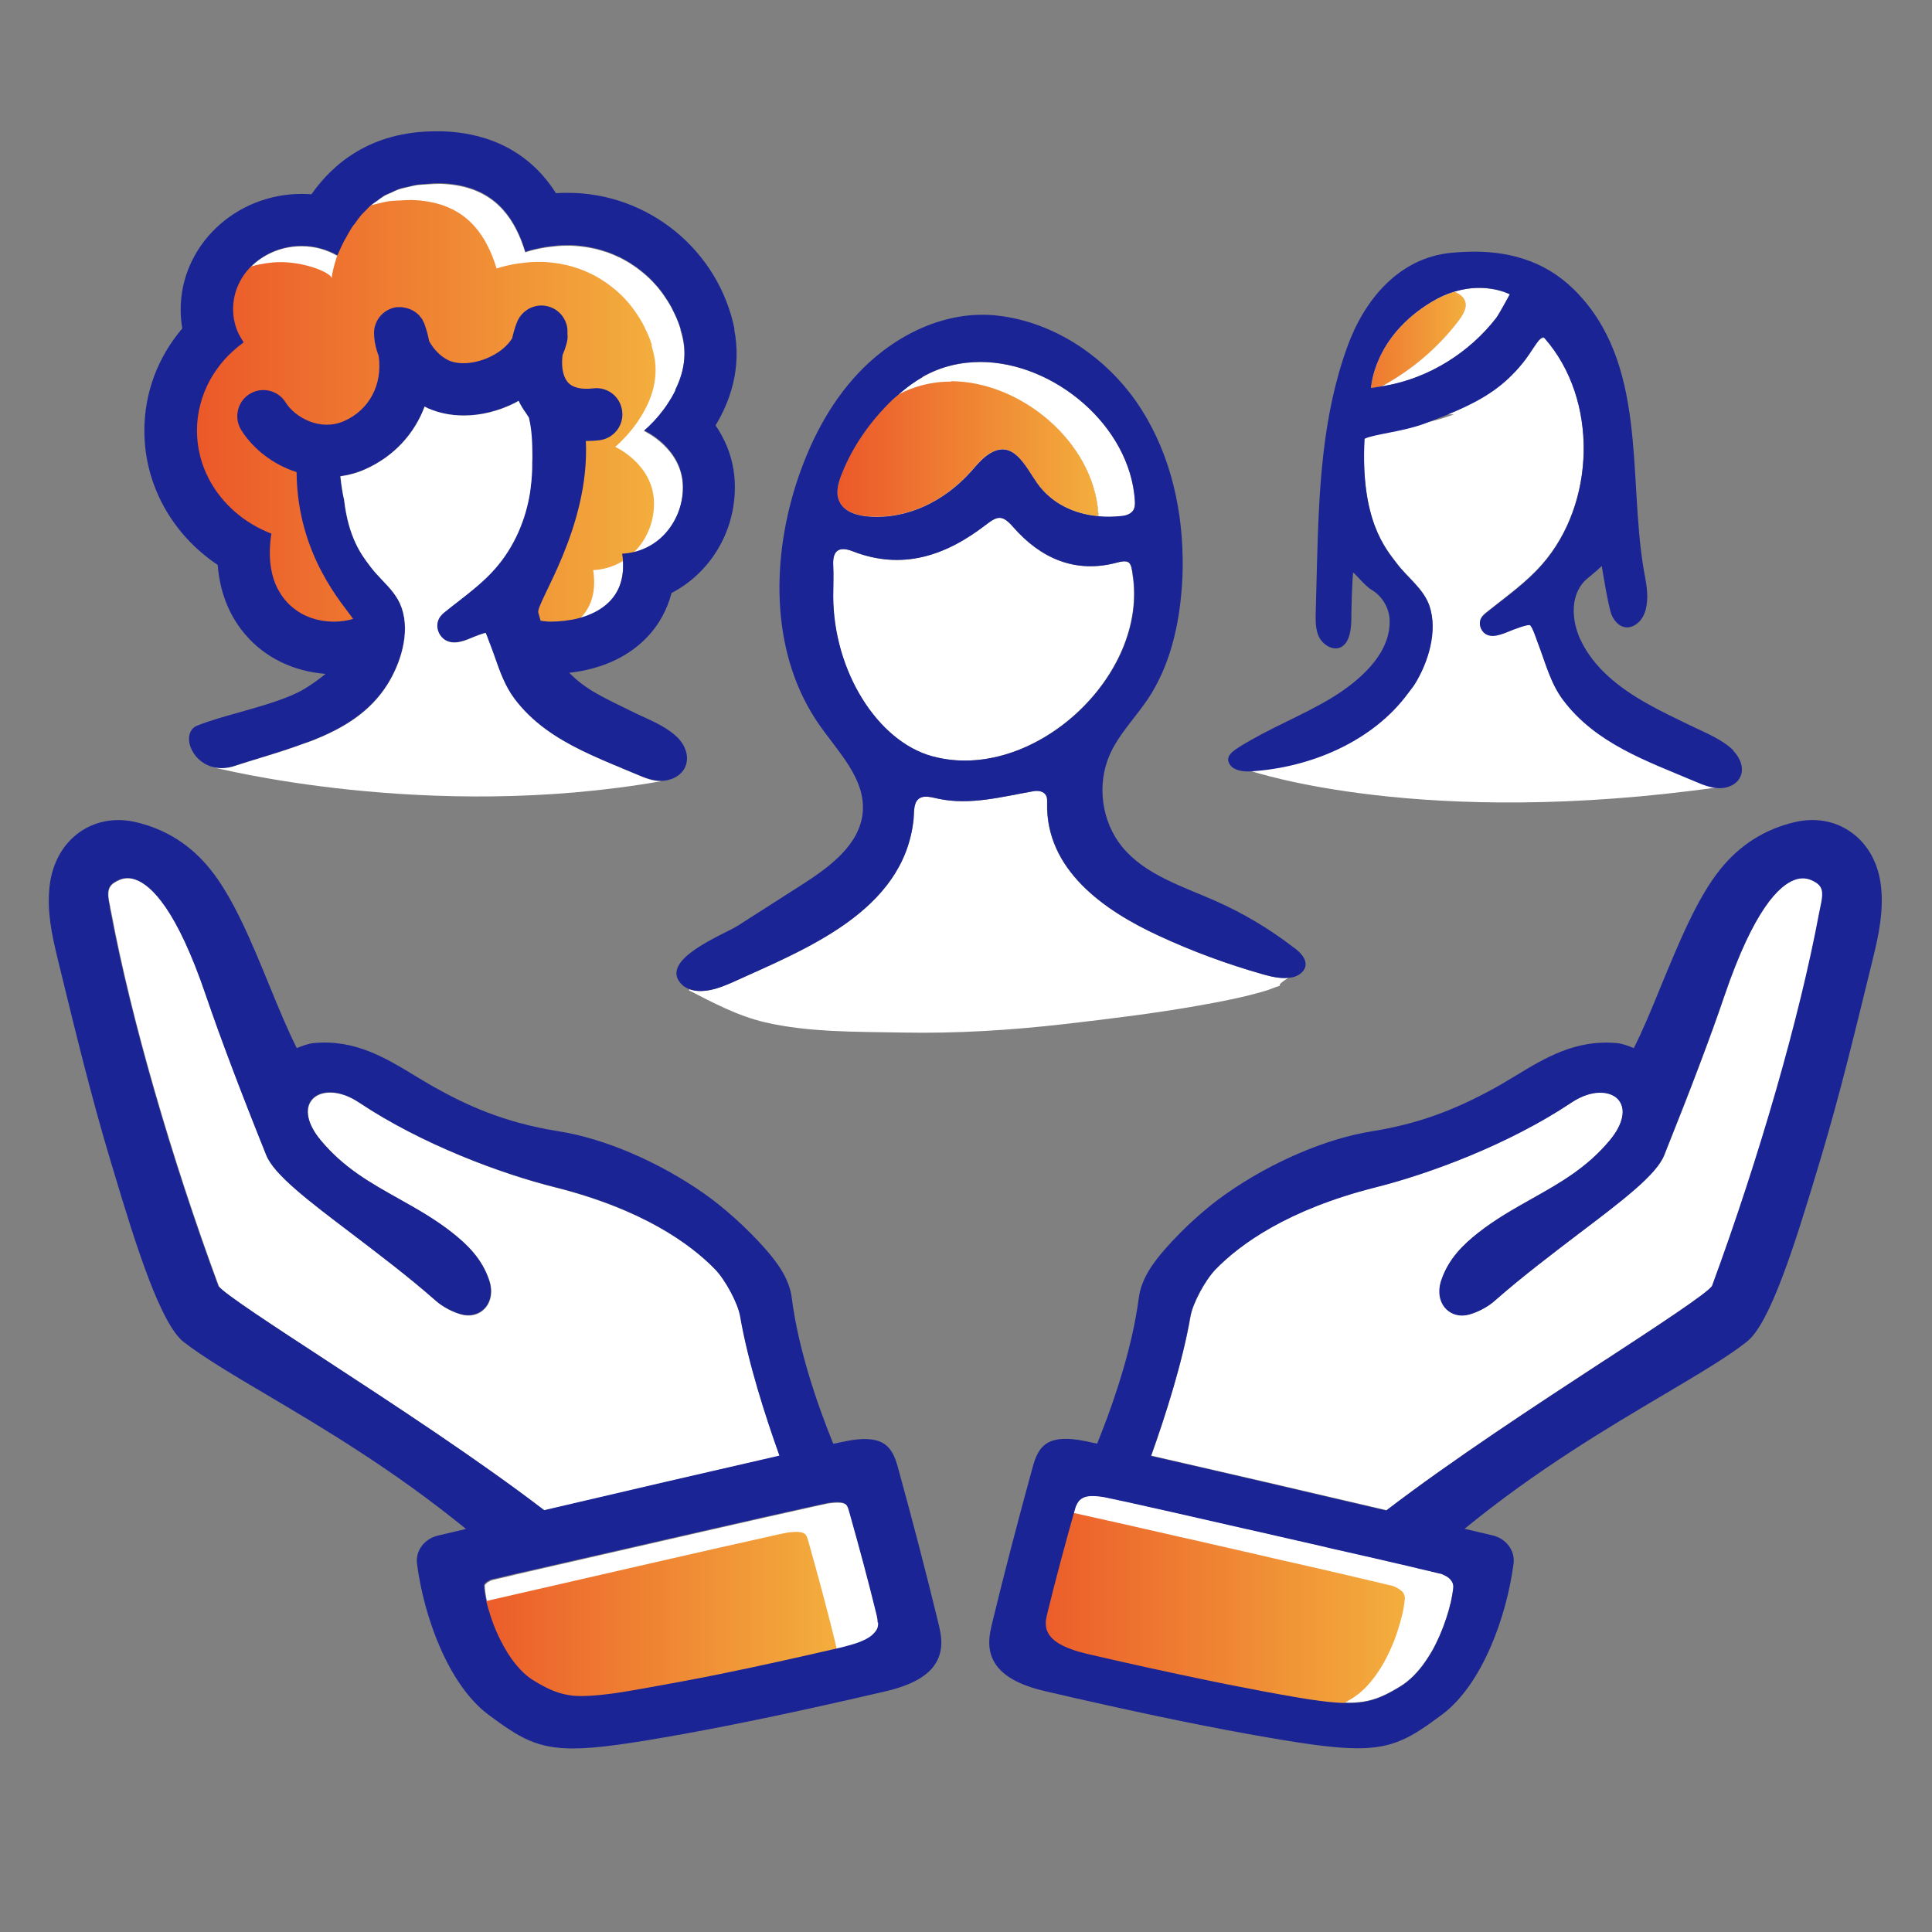
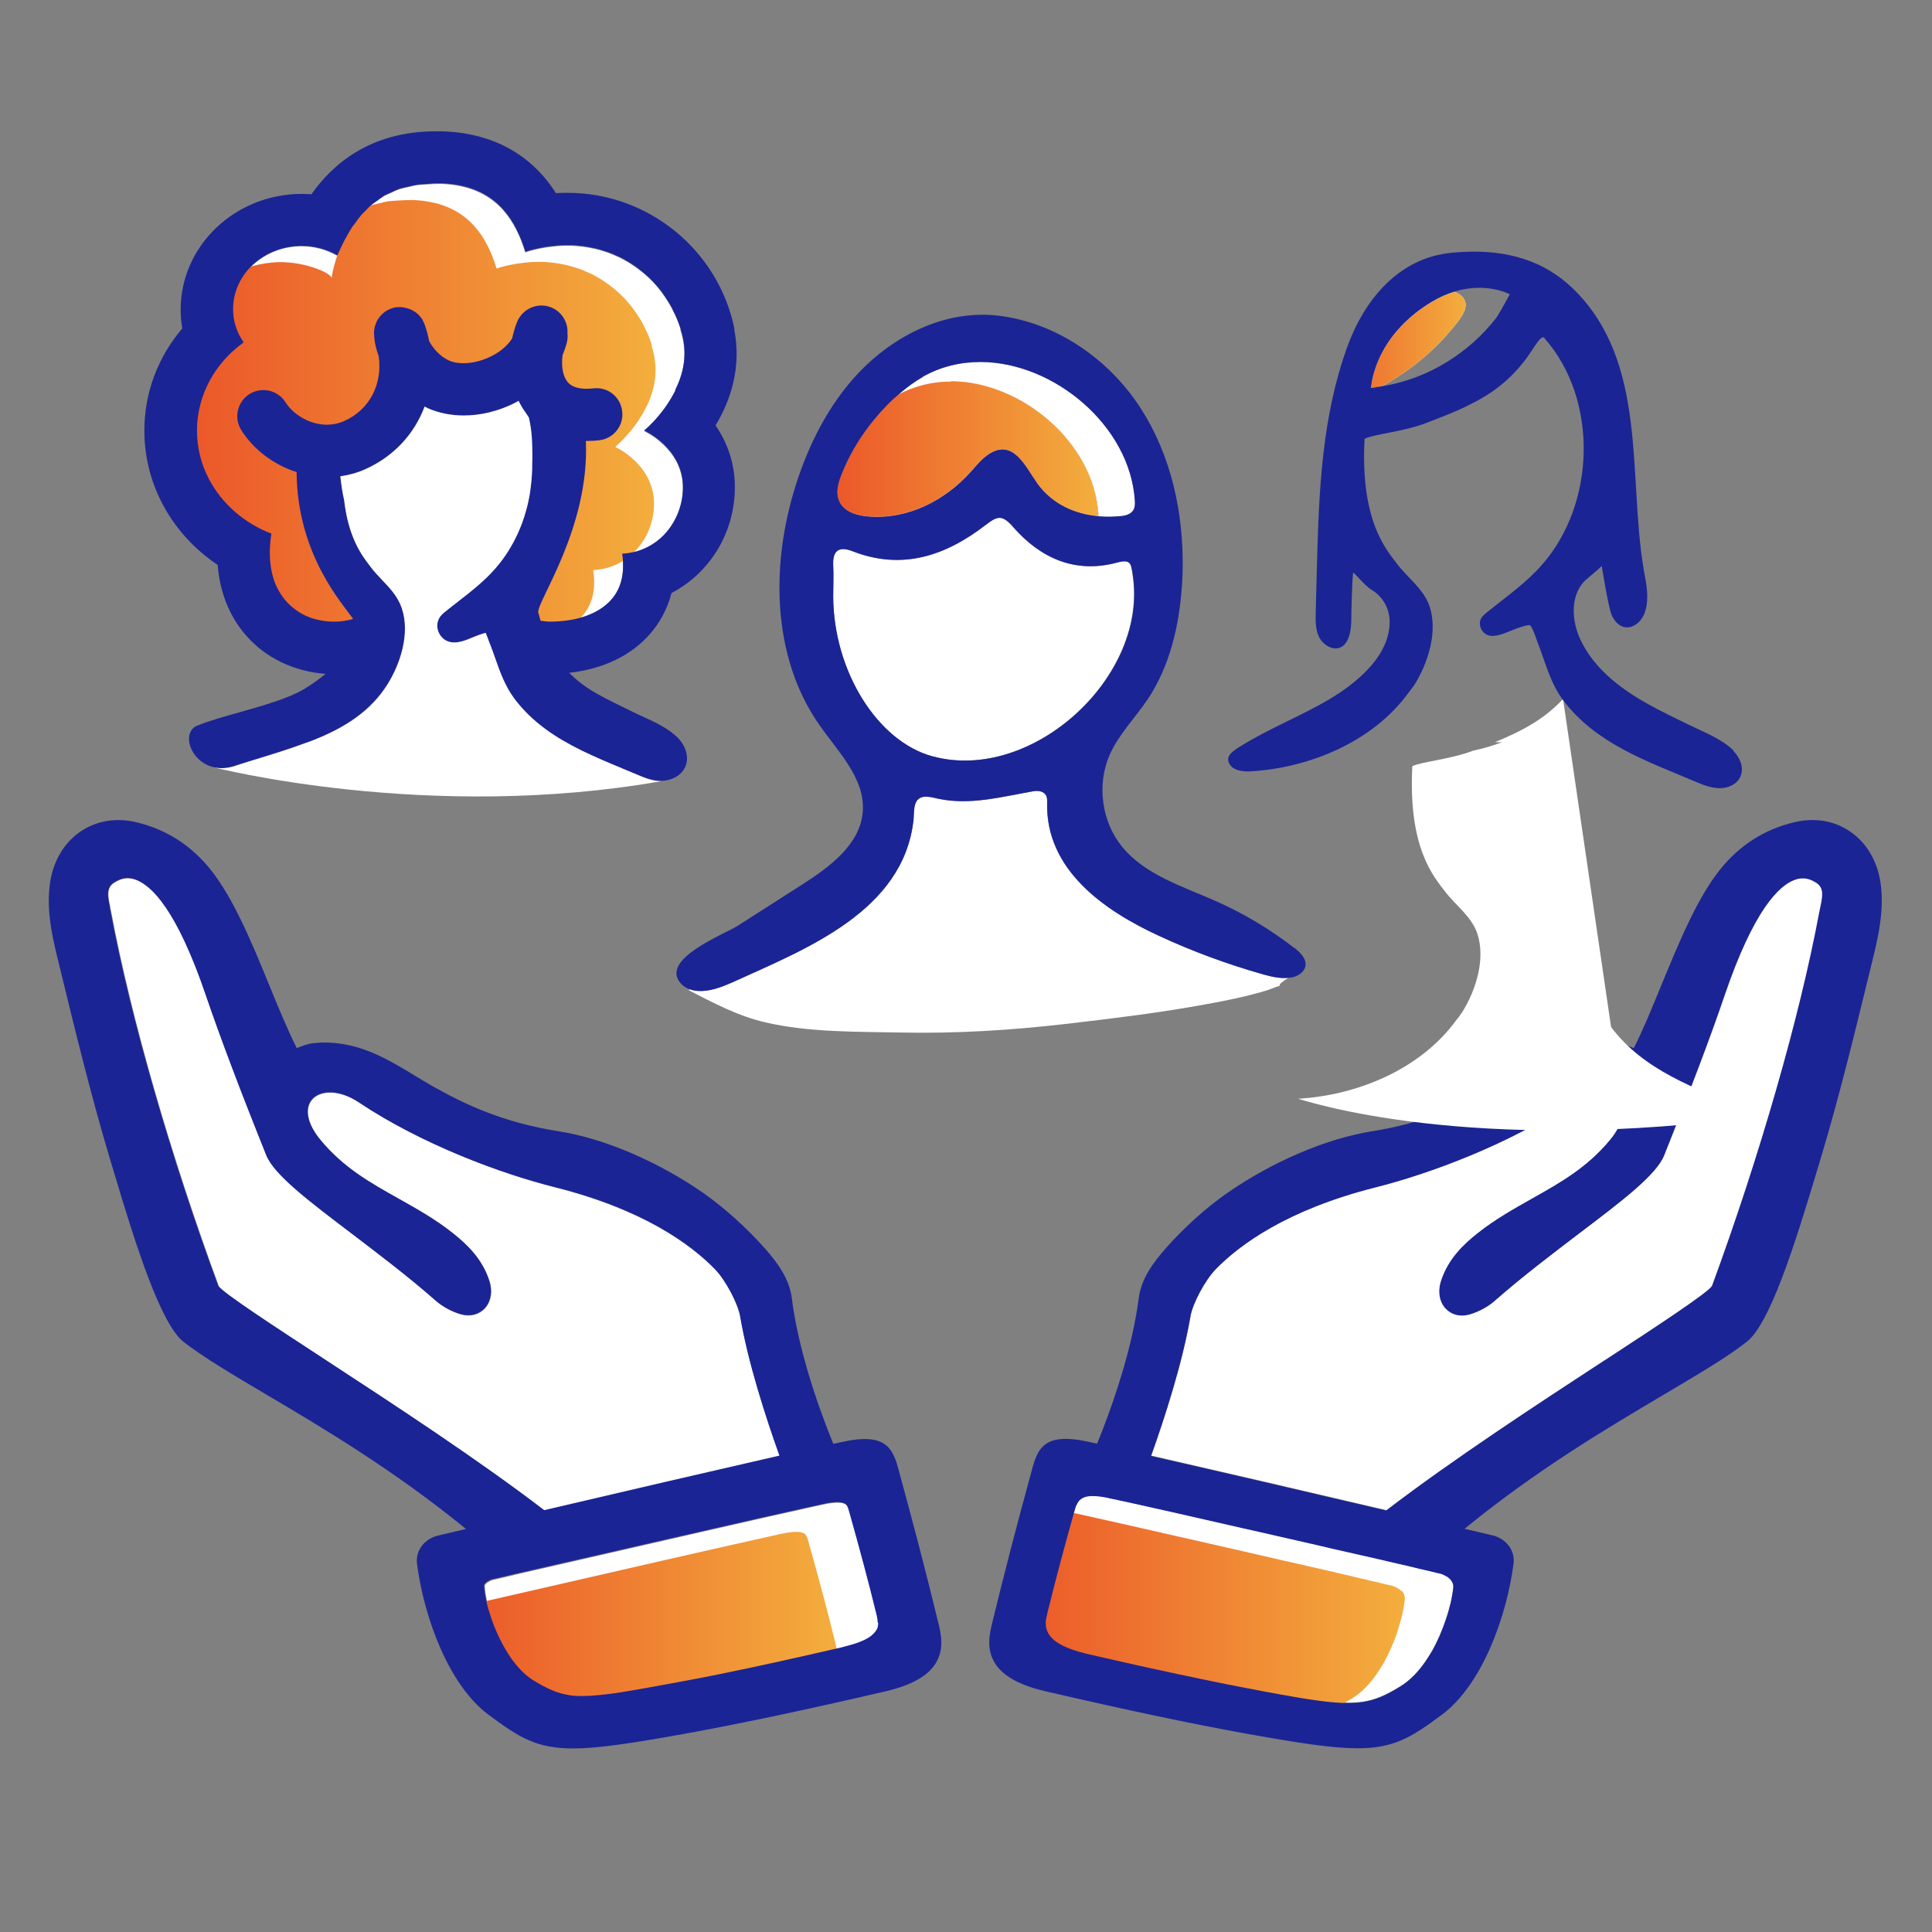
<svg xmlns="http://www.w3.org/2000/svg" xmlns:xlink="http://www.w3.org/1999/xlink" viewBox="0 0 108 108" id="Icons_Orange_Gradient">
  <rect x="0" y="0" width="108" height="108" fill="#808080" stroke="none" />
  <defs>
    <style>.cls-1{fill:none;}.cls-2{fill:url(#linear-gradient);}.cls-3{fill:#fff;}.cls-4{fill:#1b2494;}.cls-5{fill:url(#New_Gradient_Swatch_3);}.cls-6{fill:url(#linear-gradient-2);}.cls-7{fill:url(#New_Gradient_Swatch_3-2);}.cls-8{fill:url(#New_Gradient_Swatch_3-3);}</style>
    <linearGradient gradientUnits="userSpaceOnUse" y2="91.05" x2="46.78" y1="91.05" x1="24.75" id="New_Gradient_Swatch_3">
      <stop stop-color="#eb5328" offset="0" />
      <stop stop-color="#f3ae3d" offset="1" />
    </linearGradient>
    <linearGradient xlink:href="#New_Gradient_Swatch_3" y2="90.11" x2="78.53" y1="90.11" x1="55.74" id="New_Gradient_Swatch_3-2" />
    <linearGradient gradientUnits="userSpaceOnUse" y2="25.11" x2="61.41" y1="25.11" x1="45.55" id="linear-gradient">
      <stop stop-color="#eb5128" offset="0" />
      <stop stop-color="#f3ae3d" offset="1" />
    </linearGradient>
    <linearGradient xlink:href="#linear-gradient" y2="19" x2="81.93" y1="19" x1="72.83" id="linear-gradient-2" />
    <linearGradient xlink:href="#New_Gradient_Swatch_3" y2="23.42" x2="36.67" y1="23.42" x1="9.39" id="New_Gradient_Swatch_3-3" />
  </defs>
  <g>
    <path d="m18.19,76.02c3.81,2.49,8.54,5.58,12.25,8.42,4.13-.97,9.5-2.22,13.15-3.05-.79-2.21-1.76-5.23-2.2-7.8-.13-.73-.82-2.02-1.4-2.62-1.37-1.41-4.04-3.35-8.95-4.59-2.99-.75-7.44-2.39-10.96-4.74-1.14-.76-2.17-.67-2.61-.18-.46.51-.29,1.38.46,2.28,1.29,1.55,2.78,2.38,4.35,3.27,1.01.57,2.05,1.15,3.05,1.94.78.62,1.63,1.42,2.03,2.64.2.6.1,1.19-.26,1.57-.32.34-.8.46-1.29.33-.49-.13-1.06-.43-1.44-.77-1.55-1.36-3.23-2.63-4.71-3.76-2.42-1.83-4.33-3.28-4.76-4.37-1.47-3.67-2.58-6.59-3.37-8.92-1.63-4.8-3.05-6.18-3.95-6.49-.16-.06-.31-.08-.44-.08-.31,0-.56.13-.75.25-.43.28-.37.71-.22,1.39.02.1.04.2.06.29,1.09,5.84,3.34,13.65,6.01,20.88.24.38,3.16,2.28,5.97,4.12Z" class="cls-3" />
    <path d="m49.08,90.56c-.02-.12-.04-.23-.07-.34-.43-1.76-.93-3.62-1.51-5.68-.02-.07-.04-.14-.06-.2-.03-.08-.07-.15-.11-.2-.16-.15-.49-.17-1.04-.09-.11.02-.56.11-1.24.27-1.28.28-3.39.76-5.71,1.29l-10.47,2.4-.11.03-1.24.29s-.08.03-.12.05c-.16.08-.27.17-.3.26.02.34.07.61.13.9,0,0,0,.01,0,.02.06.26.14.54.23.81.1.32.22.63.36.94.06.14.12.27.19.4.53,1.06,1.18,1.85,1.86,2.27.7.43,1.28.71,1.99.82.11.02.23.03.36.04.51.03,1.1,0,1.9-.11.2-.03.41-.06.63-.09.45-.07.95-.16,1.52-.26.57-.1,1.2-.22,1.91-.35.72-.14,1.46-.28,2.21-.43,1.96-.4,4.09-.87,6.73-1.48.16-.04.3-.08.44-.12l.24-.07c.4-.14.72-.28.93-.44.05-.04.08-.07.12-.11.11-.11.2-.22.24-.34.03-.08.04-.18.04-.28h0c0-.06,0-.12-.01-.17Z" class="cls-3" />
    <path d="m46.77,92.19c-.02-.12-.04-.23-.07-.34-.43-1.76-.93-3.62-1.51-5.68-.02-.07-.04-.14-.06-.2-.03-.08-.07-.15-.11-.2-.16-.15-.49-.17-1.04-.09-.11.02-.56.11-1.24.27-1.28.28-3.39.76-5.71,1.29l-10.47,2.4-.11.03-1.24.29s-.08.03-.12.05c-.16.08-.27.17-.3.26.02.34.07.61.13.9,0,0,0,.01,0,.02.06.26.14.54.23.81.1.32.22.63.36.94.06.14.12.27.19.4.53,1.06,1.18,1.85,1.86,2.27.7.43,1.28.71,1.99.82.11.02.23.03.36.04.51.03,1.1,0,1.9-.11.2-.03.41-.06.63-.09.45-.07.95-.16,1.52-.26.57-.1,1.2-.22,1.91-.35.72-.14,1.46-.28,2.21-.43,1.96-.4,4.09-.87,6.73-1.48.16-.04.3-.08.44-.12l.24-.07c.4-.14.72-.28.93-.44.05-.04.08-.07.12-.11.11-.11.2-.22.24-.34.03-.08.04-.18.04-.28h0c0-.06,0-.12-.01-.17Z" class="cls-5" />
    <polygon points="77.57 84.83 77.58 84.84 77.57 84.83 77.57 84.83" class="cls-3" />
    <path d="m101.77,50.72c.15-.68.21-1.11-.22-1.39-.27-.18-.65-.36-1.19-.17-.9.31-2.32,1.69-3.95,6.49-.79,2.33-1.9,5.25-3.37,8.92-.44,1.09-2.35,2.54-4.76,4.37-1.48,1.13-3.17,2.4-4.71,3.76-.38.34-.95.64-1.44.77-.49.13-.97,0-1.29-.33-.36-.38-.46-.97-.26-1.57.4-1.22,1.25-2.02,2.03-2.64.99-.79,2.04-1.37,3.05-1.94,1.58-.88,3.07-1.72,4.35-3.27.74-.89.92-1.77.46-2.28-.44-.48-1.47-.58-2.61.18-3.52,2.35-7.96,3.99-10.96,4.74-4.9,1.23-7.57,3.17-8.94,4.59-.58.6-1.27,1.89-1.4,2.62-.45,2.58-1.42,5.6-2.2,7.8,3.64.83,9.02,2.08,13.15,3.05,3.71-2.84,8.44-5.93,12.25-8.42,2.82-1.84,5.73-3.74,5.98-4.15,2.66-7.21,4.9-15.02,5.99-20.86.02-.09.04-.19.06-.29Z" class="cls-3" />
    <path d="m50.19,82.01c-.32-1.17-.82-1.76-2.56-1.51-.13.02-.5.09-1.05.21-.89-2.19-1.96-5.3-2.32-8.16-.14-1.09-.83-2-1.49-2.75-.99-1.12-2.26-2.27-3.41-3.08-2.53-1.77-5.57-3.08-8.13-3.48-3.11-.49-5.24-1.51-6.92-2.45-.38-.21-.75-.44-1.12-.66-1.65-1-3.36-2.04-5.65-1.82-.34.03-.7.18-.95.28-.5-.99-1-2.2-1.52-3.47-.99-2.42-2.02-4.92-3.31-6.52-1.09-1.36-2.49-2.25-4.16-2.64-1.14-.27-2.25-.07-3.14.55-.95.67-1.55,1.75-1.69,3.05-.15,1.38.12,2.65.43,3.94l.19.78c.84,3.44,1.71,7.01,2.74,10.45l.19.63c1.29,4.34,2.67,8.66,3.95,9.66,1.1.85,2.71,1.81,4.59,2.92,3.2,1.89,7.14,4.23,11.19,7.53l-1.57.37c-.76.18-1.26.85-1.17,1.57.39,3.01,1.77,6.78,3.99,8.44,1.73,1.29,2.71,1.89,4.73,1.89,1.37,0,3.23-.28,6.13-.8,3.16-.57,6.76-1.33,11.33-2.39,1.45-.34,2.38-.85,2.82-1.58.49-.8.29-1.64.14-2.26-.66-2.72-1.4-5.57-2.26-8.7Zm-1.1,8.71c0,.1-.01.19-.04.28-.04.12-.13.23-.24.34-.04.04-.07.07-.12.11-.21.16-.52.31-.93.44l-.24.07c-.14.04-.28.08-.44.12-2.63.61-4.77,1.08-6.73,1.48-.75.15-1.48.3-2.21.43-.71.13-1.34.25-1.91.35-.57.1-1.07.19-1.52.26-.22.03-.43.07-.63.09-.8.1-1.39.14-1.9.11-.12,0-.24-.02-.36-.04-.71-.11-1.29-.39-1.99-.82-.69-.42-1.33-1.2-1.86-2.27-.07-.13-.13-.27-.19-.4-.14-.31-.26-.63-.36-.94-.09-.27-.17-.54-.23-.81,0,0,0-.01,0-.02-.06-.28-.12-.56-.13-.9.03-.09.14-.18.3-.26.05-.02.09-.04.12-.05l1.24-.29,10.59-2.42c2.32-.53,4.43-1.01,5.71-1.29.68-.15,1.13-.25,1.24-.27.55-.09.89-.07,1.04.09.05.05.08.12.11.2.02.06.04.13.06.2.58,2.06,1.08,3.92,1.51,5.68.03.11.05.22.07.34,0,.05.01.1.01.16h0ZM6.15,50.72c-.15-.68-.21-1.11.22-1.39.19-.12.44-.25.75-.25.13,0,.28.02.44.08.9.31,2.32,1.69,3.95,6.49.8,2.34,1.9,5.26,3.37,8.92.44,1.09,2.35,2.54,4.76,4.37,1.48,1.13,3.17,2.4,4.71,3.76.38.34.95.64,1.44.77.49.13.97,0,1.29-.33.36-.38.46-.97.26-1.57-.4-1.22-1.25-2.02-2.03-2.64-.99-.79-2.04-1.37-3.05-1.94-1.58-.88-3.07-1.72-4.35-3.27-.74-.89-.92-1.77-.46-2.28.43-.49,1.47-.58,2.61.18,3.52,2.35,7.96,3.99,10.96,4.74,4.9,1.23,7.57,3.17,8.95,4.59.58.6,1.27,1.89,1.4,2.62.44,2.58,1.41,5.59,2.2,7.8-3.64.83-9.02,2.08-13.15,3.05-3.71-2.84-8.44-5.93-12.25-8.42-2.82-1.84-5.73-3.74-5.97-4.12-2.67-7.23-4.91-15.04-6.01-20.88-.02-.09-.04-.19-.06-.29Z" class="cls-4" />
    <path d="m81.06,88.26c-.08-.09-.2-.16-.32-.22-.07-.03-.14-.07-.22-.09-.02,0-.05-.01-.1-.02-.09-.02-.23-.05-.42-.1-.04,0-.08-.02-.12-.03-.17-.04-.38-.09-.61-.14-.04,0-.07-.02-.11-.03-.31-.07-.67-.15-1.07-.25-.4-.09-.83-.19-1.29-.3-.24-.06-.49-.11-.75-.17-.48-.11-.98-.23-1.5-.34-.53-.12-1.08-.25-1.64-.38-.84-.19-1.69-.39-2.54-.58-.57-.13-1.13-.26-1.68-.38-2.32-.53-4.43-1.01-5.71-1.29-.69-.15-1.15-.25-1.27-.27-.74-.12-1.11-.05-1.34.16,0,0-.01,0-.02.01-.01.01-.02.03-.03.04-.07.09-.13.19-.18.31-.03.07-.05.15-.07.23-.53,1.89-1.04,3.78-1.51,5.69-.03.12-.06.25-.08.38,0,.07-.02.13-.02.2,0,.07,0,.14.01.21,0,.07.03.14.05.21.07.21.22.42.49.62h0c.24.18.58.35,1.04.5.08.03.16.05.25.08.15.04.29.08.46.12,2.19.51,4.5,1.03,6.74,1.48.75.15,1.49.3,2.21.44.71.13,1.34.25,1.91.36.57.1,1.08.19,1.53.26.23.04.44.07.64.09.61.08,1.11.12,1.55.12.29,0,.56-.02.81-.05.75-.11,1.35-.39,2.13-.87.53-.32,1-.81,1.4-1.39.13-.19.26-.4.38-.6.15-.27.29-.56.42-.85.14-.32.27-.65.37-.98.09-.28.17-.57.24-.84.07-.3.12-.6.15-.88.02-.17-.05-.35-.18-.49Z" class="cls-3" />
    <path d="m78.35,88.95c-.08-.09-.2-.16-.32-.22-.07-.03-.14-.07-.22-.09-.02,0-.05-.01-.1-.02-.09-.02-.23-.05-.42-.1-.04,0-.08-.02-.12-.03-.17-.04-.38-.09-.61-.14-.04,0-.07-.02-.11-.03-.31-.07-.67-.15-1.07-.25-.4-.09-.83-.19-1.29-.3-.24-.06-.49-.11-.75-.17-.48-.11-.98-.23-1.5-.34-.53-.12-1.08-.25-1.64-.38-.84-.19-1.69-.39-2.54-.58-.57-.13-1.13-.26-1.68-.38-2.32-.53-4.43-1.01-5.71-1.29-.69-.15-1.15-.25-1.27-.27-.74-.12-1.11-.05-1.34.16,0,0-.01,0-.02.01-.01.01-.02.03-.03.04-.07.09-.13.19-.18.31-.03.07-.05.15-.07.23-.53,1.89-1.04,3.78-1.51,5.69-.03.12-.06.25-.08.38,0,.07-.02.13-.02.2,0,.07,0,.14.01.21,0,.07.03.14.05.21.07.21.22.42.49.62h0c.24.18.58.35,1.04.5.08.03.16.05.25.08.15.04.29.08.46.12,2.19.51,4.5,1.03,6.74,1.48.75.15,1.49.3,2.21.44.71.13,1.34.25,1.91.36.57.1,1.08.19,1.53.26.23.04.44.07.64.09.61.08,1.11.12,1.55.12.29,0,.56-.02.81-.05.75-.11,1.35-.39,2.13-.87.53-.32,1-.81,1.4-1.39.13-.19.26-.4.38-.6.15-.27.29-.56.42-.85.14-.32.27-.65.37-.98.09-.28.17-.57.24-.84.07-.3.12-.6.15-.88.02-.17-.05-.35-.18-.49Z" class="cls-7" />
    <path d="m105.15,49.56c-.14-1.3-.74-2.39-1.69-3.05-.89-.63-2-.82-3.14-.55-1.67.39-3.07,1.28-4.16,2.64-1.29,1.6-2.31,4.1-3.31,6.52-.52,1.28-1.02,2.49-1.52,3.47-.25-.1-.61-.25-.95-.28-2.3-.21-4,.82-5.65,1.82-.37.22-.74.45-1.12.66-2.38,1.32-4.44,2.05-6.92,2.45-2.56.41-5.6,1.71-8.13,3.48-1.15.8-2.42,1.95-3.41,3.08-.66.75-1.35,1.66-1.49,2.75-.05.38-.11.75-.18,1.13-.47,2.55-1.4,5.18-2.15,7.02-.55-.12-.91-.19-1.05-.21-1.74-.25-2.23.34-2.55,1.51-.87,3.17-1.61,6.02-2.26,8.7-.15.62-.35,1.46.14,2.26.45.73,1.37,1.24,2.82,1.58,4.57,1.06,8.17,1.82,11.33,2.39,2.9.52,4.75.8,6.13.8,2.02,0,3-.6,4.73-1.89,2.22-1.66,3.6-5.44,3.99-8.44.09-.72-.41-1.39-1.17-1.57l-1.57-.37c4.05-3.31,8-5.64,11.19-7.53,1.87-1.11,3.49-2.06,4.58-2.92,1.29-1,2.66-5.32,3.96-9.66l.19-.63c1.03-3.43,1.89-6.98,2.73-10.41l.2-.82c.3-1.23.58-2.55.43-3.94Zm-27.57,35.28h0s0,0,0,0h0Zm12.16-8.82c-3.81,2.49-8.54,5.58-12.25,8.42-4.13-.97-9.5-2.22-13.15-3.05.79-2.2,1.76-5.22,2.2-7.8.12-.72.82-2.02,1.4-2.62,1.37-1.41,4.04-3.35,8.94-4.59,2.99-.75,7.44-2.39,10.96-4.74,1.14-.76,2.17-.66,2.61-.18.46.51.29,1.38-.46,2.28-1.29,1.55-2.78,2.38-4.35,3.27-1.01.57-2.05,1.15-3.05,1.94-.78.62-1.63,1.42-2.03,2.64-.2.6-.1,1.19.26,1.57.32.34.8.46,1.29.33.49-.13,1.06-.43,1.44-.77,1.55-1.36,3.23-2.63,4.71-3.76,2.42-1.83,4.33-3.28,4.76-4.37,1.47-3.67,2.58-6.59,3.37-8.92,1.64-4.8,3.05-6.18,3.95-6.49.54-.19.92,0,1.19.17.43.28.37.71.22,1.39-.02.1-.04.2-.06.29-1.09,5.84-3.34,13.65-5.99,20.86-.25.4-3.17,2.31-5.98,4.15Zm-8.65,13.6c-.06.27-.14.56-.24.84-.11.33-.23.65-.37.98-.13.29-.26.57-.42.85-.12.21-.25.41-.38.6-.4.58-.88,1.07-1.4,1.39-.78.48-1.38.76-2.13.87-.25.04-.51.05-.81.05-.44,0-.94-.04-1.55-.12-.2-.03-.42-.06-.64-.09-.45-.07-.96-.16-1.53-.26-.57-.1-1.2-.22-1.91-.36-.73-.14-1.47-.28-2.21-.44-2.24-.46-4.54-.97-6.74-1.48-.17-.04-.32-.08-.46-.12-.09-.03-.17-.05-.25-.08-.46-.15-.8-.32-1.04-.5h0c-.27-.2-.41-.41-.49-.62-.02-.07-.04-.14-.05-.21-.01-.07-.01-.14-.01-.21,0-.07,0-.14.02-.2.02-.13.05-.26.08-.38.47-1.92.98-3.8,1.51-5.69.02-.08.05-.16.07-.23.05-.12.11-.23.18-.31.01-.01.02-.03.03-.04,0,0,.01,0,.02-.01.23-.22.6-.28,1.34-.16.11.02.57.12,1.27.27,1.28.28,3.39.76,5.71,1.29.55.13,1.11.25,1.68.38.85.19,1.71.39,2.54.58.56.13,1.11.25,1.64.38.52.12,1.02.23,1.5.34.26.06.51.12.75.17.46.11.9.21,1.29.3.4.09.75.17,1.07.25.04,0,.07.02.11.03.23.05.44.1.61.14.04,0,.08.02.12.03.18.04.33.08.42.1.05.01.08.02.1.02.08.02.15.05.22.09.13.06.24.13.32.22.13.14.2.31.18.49-.03.28-.09.57-.15.88Z" class="cls-4" />
  </g>
  <g>
    <path d="m86.34,18.91s-.02-.03-.03-.04c-.1-.11-.26.08-.44.34.14-.19.3-.32.48-.3Z" class="cls-1" />
    <path d="m78.72,38.71c.13-.15.24-.3.34-.46-.1.16-.23.3-.34.46Z" class="cls-1" />
    <path d="m85.48,19.79c-.25.37-.51.68-.78.97v.04c.27-.31.53-.64.78-1.01Z" class="cls-1" />
    <path d="m80.88,23.18c-.39.16-.78.31-1.2.47.58-.13,1.11-.29,1.6-.47h-.4Z" class="cls-1" />
    <path d="m53.18,21.33c3.91.02,7.96,3.39,8.22,7.39,0,.05,0,.1,0,.15.44.04.89.03,1.34-.02.25-.03.52-.14.64-.37.07-.15.07-.32.06-.49-.27-4.19-4.53-7.74-8.62-7.75-1.11,0-2.22.25-3.24.83-.12.07-.24.14-.36.22-.37.24-.71.51-1.04.8.95-.52,1.97-.75,3-.75Z" class="cls-3" />
    <path d="m63.31,32.09c-.1-.59-.11-.84-.88-.64-2.34.63-4.29-.25-5.8-1.99-.6-.69-.86-.64-1.53-.12-2.22,1.71-4.66,2.57-7.46,1.47-.7-.28-1.11-.07-1.07.77.03.59,0,1.18,0,1.77.01,4.15,2.46,8.09,5.55,8.93,5.56,1.51,12.11-4.47,11.18-10.19Z" class="cls-3" />
    <path d="m70.61,54.47c-2.01-.57-3.97-1.29-5.86-2.17-3.01-1.39-6.31-3.67-6.22-7.41,0-.14.01-.29-.06-.42-.12-.24-.45-.29-.71-.24-1.74.31-3.54.8-5.31.42-.35-.07-.85-.24-1.14.04-.27.26-.22.79-.25,1.13-.55,5.15-6.06,7.25-10.14,9.1-.62.27-1.28.53-1.96.47-.14-.01-.28-.05-.41-.09-.01.02-.03.04-.04.06,1.38.71,2.75,1.44,4.27,1.79,2.44.57,5.15.52,7.65.57,3.07.06,6.08-.13,9.13-.48,2.49-.29,4.99-.59,7.46-1.03,1.24-.22,2.5-.46,3.71-.82.25-.07.55-.21.82-.29-.09-.07.19-.26.47-.44-.47.05-.95-.06-1.41-.19Z" class="cls-3" />
    <path d="m53.18,21.33c-1.03,0-2.05.23-3,.75-.1.09-.21.18-.31.27-1.21,1.17-2.21,2.57-2.83,4.15-.19.49-.35,1.05-.13,1.52.27.59,1,.8,1.64.85,2.2.17,4.26-.89,5.71-2.5.3-.33.58-.69.95-.95,1.41-.98,2.1.66,2.77,1.6.82,1.14,2.08,1.71,3.41,1.83,0-.05,0-.1,0-.15-.26-3.99-4.31-7.37-8.22-7.39Z" class="cls-3" />
    <path d="m53.18,21.33c-1.03,0-2.05.23-3,.75-.1.09-.21.18-.31.27-1.21,1.17-2.21,2.57-2.83,4.15-.19.49-.35,1.05-.13,1.52.27.59,1,.8,1.64.85,2.2.17,4.26-.89,5.71-2.5.3-.33.58-.69.95-.95,1.41-.98,2.1.66,2.77,1.6.82,1.14,2.08,1.71,3.41,1.83,0-.05,0-.1,0-.15-.26-3.99-4.31-7.37-8.22-7.39Z" class="cls-2" />
    <path d="m72.35,52.99c-1.36-1.05-2.84-1.94-4.41-2.63-1.85-.82-3.92-1.45-5.21-3.02-1.15-1.41-1.43-3.47-.7-5.14.51-1.16,1.43-2.07,2.14-3.13,1.23-1.85,1.75-4.1,1.9-6.32.04-.53.05-1.07.04-1.61-.05-3.1-.85-6.21-2.63-8.74-.1-.14-.2-.28-.31-.42-1.77-2.29-4.44-3.98-7.34-4.33-2.96-.36-5.85,1.09-7.85,3.21-1.65,1.75-2.76,3.95-3.49,6.24-1.41,4.44-1.36,9.6,1.31,13.42,1.06,1.52,2.57,3,2.43,4.85-.14,1.84-1.86,3.1-3.41,4.09-1.19.76-2.39,1.53-3.58,2.29-.75.48-4.42,1.88-3.17,3.24.23.25.57.37.9.4.68.06,1.34-.2,1.96-.47,4.08-1.86,9.58-3.96,10.14-9.1.04-.34-.02-.87.25-1.13.29-.28.79-.11,1.14-.04,1.77.38,3.57-.12,5.31-.42.26-.05.59,0,.71.24.07.13.06.28.06.42-.09,3.74,3.21,6.02,6.22,7.41,1.89.88,3.85,1.6,5.86,2.17.46.13.94.24,1.41.19.1-.01.21-.02.31-.05.28-.09.56-.29.63-.58.09-.41-.27-.78-.61-1.04Zm-20.77-31.93c1.02-.58,2.13-.83,3.24-.83,4.1.02,8.35,3.56,8.62,7.75.01.17.01.34-.06.49-.11.23-.38.34-.64.37-.45.05-.9.06-1.34.02-1.33-.12-2.59-.69-3.41-1.83-.67-.94-1.36-2.58-2.77-1.6-.37.26-.65.61-.95.95-1.45,1.61-3.51,2.67-5.71,2.5-.65-.05-1.37-.26-1.64-.85-.22-.47-.07-1.03.13-1.52.62-1.58,1.62-2.98,2.83-4.15.1-.1.21-.18.31-.27.33-.29.67-.56,1.04-.8.12-.07.24-.15.36-.22Zm.55,21.22c-3.09-.84-5.53-4.78-5.55-8.93,0-.59.03-1.18,0-1.77-.04-.84.36-1.04,1.07-.77,2.81,1.1,5.24.24,7.46-1.47.66-.51.92-.57,1.53.12,1.52,1.74,3.47,2.62,5.8,1.99.77-.21.78.05.88.64.93,5.72-5.62,11.7-11.18,10.19Z" class="cls-4" />
-     <path d="m81.3,16.31c.29.12.52.29.6.54.14.4-.2.86-.43,1.16-1.14,1.47-2.61,2.71-4.26,3.6.07-.01.15-.02.23-.04,2.44-.43,4.69-1.84,6.2-3.79.18-.23.76-1.32.76-1.32,0,0-1.29-.7-3.1-.15Z" class="cls-3" />
-     <path d="m87.38,39.11c-.72-.96-1-2.11-1.42-3.21-.07-.19-.27-.82-.42-.97-.09-.09-.87.2-1.31.39-.45.19-1.05.38-1.38-.1-.13-.19-.17-.46-.06-.67.07-.14.2-.25.33-.35,1.06-.85,2.18-1.63,3.08-2.66,3-3.41,3.16-9.22.15-12.65-.17-.02-.33.11-.48.3-.13.18-.26.39-.39.58-.25.37-.51.7-.78,1.01v-.04c-1.06,1.14-2.31,1.8-3.82,2.42h.4c-.5.19-1.03.35-1.6.47-1.28.49-2.91.62-3.41.87-.24,4.56,1.19,6.16,1.8,6.97.6.8,1.5,1.41,1.83,2.38.48,1.42-.08,3.18-.83,4.38-.1.15-.21.31-.34.46-2,2.76-5.54,4.21-8.85,4.4.23.05,9.61,3.26,26.23.91-.48,0-.93-.19-1.37-.38-2.69-1.14-5.54-2.11-7.36-4.54Z" class="cls-3" />
+     <path d="m87.38,39.11v-.04c-1.06,1.14-2.31,1.8-3.82,2.42h.4c-.5.19-1.03.35-1.6.47-1.28.49-2.91.62-3.41.87-.24,4.56,1.19,6.16,1.8,6.97.6.8,1.5,1.41,1.83,2.38.48,1.42-.08,3.18-.83,4.38-.1.15-.21.31-.34.46-2,2.76-5.54,4.21-8.85,4.4.23.05,9.61,3.26,26.23.91-.48,0-.93-.19-1.37-.38-2.69-1.14-5.54-2.11-7.36-4.54Z" class="cls-3" />
    <path d="m81.47,18.01c.23-.3.56-.75.43-1.16-.09-.26-.32-.43-.6-.54-.39.12-.81.3-1.25.56-3.3,1.97-3.41,4.83-3.41,4.83,0,0,.24-.03.57-.09,1.65-.89,3.12-2.12,4.26-3.6Z" class="cls-3" />
    <path d="m81.47,18.01c.23-.3.56-.75.43-1.16-.09-.26-.32-.43-.6-.54-.39.12-.81.3-1.25.56-3.3,1.97-3.41,4.83-3.41,4.83,0,0,.24-.03.57-.09,1.65-.89,3.12-2.12,4.26-3.6Z" class="cls-6" />
    <path d="m96.9,41.95c-.64-.63-1.61-1.01-2.42-1.4-.82-.4-1.65-.79-2.44-1.24-1.52-.86-2.96-1.97-3.71-3.59-.45-.99-.57-2.32.2-3.19.15-.17.63-.52,1.01-.89,0,0,.36,2.28.55,2.73.25.59.81.95,1.41.5.31-.23.48-.62.54-1,.12-.68-.04-1.38-.16-2.06-.88-5.23.25-11.55-3.91-15.64-1.67-1.64-3.79-2.2-6.1-2.09-.24.01-.48.03-.73.05-2.95.28-4.88,2.63-5.83,5.27-1.41,3.89-1.58,8.02-1.69,12.11-.02.65-.03,1.3-.05,1.95l-.02.76c-.01.46-.02.94.17,1.36.21.45.83.88,1.32.55.43-.3.49-1.01.5-1.49,0-.49.04-2.13.1-2.62.01-.09.64.72,1.03.95.58.34.98.99,1.01,1.67.08,1.95-1.77,3.48-3.27,4.39-1.65.99-3.46,1.68-5.09,2.7-.38.24-.91.56-.54,1.05.23.31.76.36,1.11.34,3.31-.19,6.85-1.65,8.85-4.4.11-.15.24-.3.34-.46.75-1.2,1.31-2.96.83-4.38-.33-.96-1.23-1.58-1.83-2.38-.61-.81-2.04-2.41-1.8-6.97.5-.26,2.14-.39,3.41-.87.42-.16.82-.32,1.2-.47,1.51-.62,2.76-1.27,3.82-2.42.27-.29.54-.61.78-.97.13-.19.26-.4.39-.58.18-.26.35-.44.44-.34.01.01.02.03.03.04,3.01,3.43,2.85,9.24-.15,12.65-.9,1.03-2.02,1.8-3.08,2.66-.12.1-.25.2-.33.35-.11.21-.07.47.06.67.33.48.92.28,1.38.1.45-.19,1.23-.48,1.31-.39.14.14.35.78.42.97.43,1.1.7,2.25,1.42,3.21,1.83,2.43,4.67,3.4,7.36,4.54.44.19.89.37,1.37.38s.99-.21,1.18-.65c.22-.48-.02-1.06-.39-1.43Zm-13.26-24.18c-1.51,1.95-3.77,3.36-6.2,3.79-.08.01-.15.03-.23.04-.33.05-.57.09-.57.09,0,0,.11-2.86,3.41-4.83.43-.26.85-.44,1.25-.56,1.81-.55,3.1.15,3.1.15,0,0-.59,1.09-.76,1.32Z" class="cls-4" />
  </g>
  <g>
    <path d="m21.86,10.79c.16-.07.31-.15.48-.21-.17.06-.32.13-.48.21Z" class="cls-1" />
    <path d="m31.73,13.71s-.07,0-.1,0c.05,0,.1,0,.15,0-.01,0-.03,0-.04,0Z" class="cls-1" />
    <path d="m22.78,10.47c.18-.04.36-.09.55-.12-.2.03-.37.08-.55.12Z" class="cls-1" />
    <path d="m30.45,13.84c.09-.02.19-.03.28-.04-.09.01-.18.03-.28.04Z" class="cls-1" />
    <path d="m34.02,14.12c.2.08.4.16.59.25-.19-.09-.39-.18-.59-.25Z" class="cls-1" />
    <path d="m33.38,13.92c.15.04.3.08.44.13-.14-.05-.29-.09-.44-.13Z" class="cls-1" />
    <path d="m32.71,13.79c.15.02.3.05.44.08-.15-.03-.29-.06-.44-.08Z" class="cls-1" />
    <path d="m31.95,13.72c.18,0,.35.02.52.04-.17-.02-.35-.03-.52-.04Z" class="cls-1" />
    <path d="m20.41,11.82c.12-.12.23-.25.36-.36-.13.11-.24.24-.36.36Z" class="cls-1" />
    <path d="m21.07,11.25c.14-.1.27-.2.41-.29-.15.09-.28.19-.41.29Z" class="cls-1" />
    <path d="m37.53,22.22c-.15.25-.3.48-.46.69.16-.21.31-.44.46-.69Z" class="cls-1" />
    <path d="m30.74,34.75c.53,0,1.07-.06,1.59-.19-.51.13-1.06.19-1.59.19h0Z" class="cls-1" />
    <path d="m17.1,41.53c.2-.06.35-.12.44-.16-.14.06-.3.1-.44.16Z" class="cls-1" />
    <path d="m19.84,12.51c.1-.15.21-.3.32-.43-.12.14-.22.29-.32.43Z" class="cls-1" />
    <path d="m34.62,14.38c.19.09.37.2.55.3-.18-.11-.36-.21-.55-.3Z" class="cls-1" />
    <path d="m19.34,13.3c.1-.18.2-.37.31-.54-.11.17-.21.36-.31.54Z" class="cls-1" />
-     <path d="m11.7,21.3c.23-.42.5-.81.82-1.17-.32.36-.6.75-.82,1.17Z" class="cls-1" />
    <path d="m37.22,16.67c.09.13.17.26.25.4-.08-.14-.16-.27-.25-.4Z" class="cls-1" />
    <path d="m29.14,13.41c-.64-1.59-1.81-3.06-4.51-3.14-.09,0-.17,0-.25,0-.18,0-.34.03-.51.04.25-.02.49-.04.76-.03,2.7.08,3.87,1.55,4.51,3.14Z" class="cls-1" />
    <path d="m17.91,13.91c-.33-.09-.69-.14-1.05-.14-1.06,0-2.02.4-2.72,1.04.7-.64,1.66-1.04,2.72-1.04.37,0,.72.05,1.05.14Z" class="cls-1" />
    <path d="m19.22,13.51c-.13.26-.26.52-.37.79h0c.12-.27.24-.53.37-.79Z" class="cls-1" />
    <path d="m11.7,21.3c-.45.84-.71,1.78-.71,2.78s.24,1.9.67,2.72c-.43-.82-.67-1.74-.67-2.72s.26-1.94.71-2.78Z" class="cls-1" />
    <path d="m13.6,19.16c-.09-.14-.17-.28-.25-.42.07.15.15.29.25.42-.4.29-.76.61-1.08.97.32-.36.68-.68,1.08-.97Z" class="cls-1" />
    <path d="m35.34,14.79c.12.08.24.16.36.25-.12-.09-.23-.17-.36-.25Z" class="cls-1" />
    <path d="m36,24.06s2.17.97,2.17,3.17c0,.94-.34,1.85-.94,2.53.6-.68.94-1.58.94-2.53,0-2.19-2.17-3.17-2.17-3.17,0,0,.39-.32.84-.86-.45.55-.84.86-.84.86Z" class="cls-1" />
    <path d="m37.83,17.82c.05.13.1.26.15.39-.04-.13-.09-.26-.15-.39Z" class="cls-1" />
    <path d="m36.76,16.06c.13.16.26.32.37.49-.12-.17-.24-.33-.37-.49Z" class="cls-1" />
    <path d="m36.34,15.61c.11.11.22.23.33.35-.1-.12-.21-.24-.33-.35Z" class="cls-1" />
    <path d="m37.57,17.26c.06.12.12.24.18.37-.06-.12-.12-.25-.18-.37Z" class="cls-1" />
    <polygon points="29.38 14.1 29.38 14.1 29.38 14.1 29.38 14.1" class="cls-1" />
    <path d="m35.87,15.19c.11.09.21.18.32.27-.1-.09-.21-.19-.32-.27Z" class="cls-1" />
    <path d="m38.04,18.39c.06.19.11.39.15.58-.04-.2-.09-.39-.15-.58Z" class="cls-1" />
    <path d="m38.04,18.39c-.02-.06-.04-.12-.06-.18-.04-.13-.09-.26-.15-.39-.03-.07-.06-.13-.09-.2-.06-.12-.12-.25-.18-.37-.03-.06-.06-.12-.1-.18-.08-.14-.16-.27-.25-.4-.03-.04-.05-.08-.08-.12-.12-.17-.24-.33-.37-.49-.03-.04-.07-.07-.1-.11-.1-.12-.21-.24-.33-.35-.05-.05-.1-.1-.16-.15-.1-.09-.21-.19-.32-.27-.06-.05-.12-.09-.18-.14-.12-.09-.23-.17-.36-.25-.06-.04-.11-.08-.17-.11-.18-.11-.36-.21-.55-.3,0,0,0,0-.01,0-.19-.09-.39-.18-.59-.25-.06-.02-.13-.04-.19-.06-.14-.05-.29-.09-.44-.13-.08-.02-.16-.04-.23-.05-.14-.03-.29-.06-.44-.08-.08-.01-.16-.02-.24-.03-.17-.02-.35-.03-.52-.04-.06,0-.12,0-.17,0-.05,0-.1,0-.15,0-.29,0-.59.03-.9.07-.09.01-.18.03-.28.04-.35.06-.71.14-1.07.26h0c-.07-.23-.15-.46-.24-.69-.64-1.59-1.81-3.06-4.51-3.14-.27,0-.51.02-.76.03-.18.01-.36.02-.53.04-.2.03-.37.08-.55.12-.15.04-.31.07-.45.11-.17.06-.32.13-.48.21-.12.06-.26.11-.37.17-.15.09-.28.19-.41.29-.1.07-.21.14-.3.22-.13.11-.24.24-.36.36-.08.08-.17.16-.24.25-.12.14-.22.29-.32.43-.06.09-.13.16-.19.25-.11.17-.21.36-.31.54-.04.07-.08.14-.12.21-.13.26-.26.52-.37.79h0c-.29-.16-.61-.3-.94-.39-.33-.09-.69-.14-1.05-.14-1.06,0-2.02.4-2.72,1.04-.69.64-1.12,1.52-1.12,2.5,0,.51.12,1,.34,1.44.07.15.15.29.25.42-.4.29-.76.61-1.08.97-.32.36-.6.75-.82,1.17-.45.84-.71,1.78-.71,2.78s.24,1.9.67,2.72c.72,1.37,1.96,2.46,3.49,3.05-.1.63-.11,1.2-.05,1.71.06.51.19.95.38,1.33.06.13.13.25.21.36.22.34.5.62.81.85.1.07.21.14.32.21.34.19.7.31,1.08.39.26.05.52.07.78.07.36,0,.71-.06,1.04-.15-.51-.77-3.13-3.54-3.16-8.21-1.32-.42-2.44-1.29-3.1-2.36-.43-.69-.21-1.59.48-2.01.68-.42,1.59-.21,2.01.48.51.82,1.92,1.63,3.26,1.04,1.43-.64,2.16-2.06,1.94-3.63-.15-.38-.23-.74-.25-1.08-.01-.1-.02-.2-.01-.29,0,0,0,0,0,0h0c0-.1.02-.19.05-.29.15-.57.63-1,1.22-1.07.06,0,.11,0,.16,0,.04,0,.08,0,.12,0,0,0,0,0,0,0,.06,0,.11.02.17.03.32.06.61.22.82.45,0,0,.01.02.02.03.05.06.1.13.15.2.01.02.02.05.03.07.03.06.07.13.09.19,0,0,0,0,0,.01.11.31.18.62.25.92.2.37.58.84,1.1,1.08.61.27,1.53.18,2.36-.23.53-.27.94-.63,1.18-1.01.07-.3.15-.61.27-.9.29-.75,1.15-1.12,1.9-.83.61.24.97.85.92,1.47.01.14,0,.29-.02.44-.06.26-.15.5-.25.75-.08.59,0,1.15.26,1.49.26.33.74.46,1.45.38.82-.09,1.53.48,1.62,1.28.09.8-.48,1.53-1.28,1.62-.25.03-.49.04-.72.04,0,0-.02,0-.03,0,.22,4.88-2.79,9.06-2.66,9.59.04.16.09.31.13.46.18.02.35.05.53.05.53,0,1.07-.06,1.59-.19.51-.13.99-.34,1.39-.64.8-.59,1.27-1.54,1.05-2.97,1.01-.05,1.86-.51,2.46-1.19s.94-1.58.94-2.53c0-2.19-2.17-3.17-2.17-3.17,0,0,.39-.32.84-.86.08-.09.15-.19.23-.29.16-.21.31-.44.46-.69.07-.13.14-.26.21-.39.27-.54.47-1.16.51-1.82.02-.33,0-.68-.07-1.03-.04-.2-.09-.39-.15-.58Z" class="cls-3" />
    <path d="m36.44,19.29c-.02-.06-.04-.12-.06-.18-.04-.13-.09-.26-.15-.39-.03-.07-.06-.13-.09-.2-.06-.12-.12-.25-.18-.37-.03-.06-.06-.12-.1-.18-.08-.14-.16-.27-.25-.4-.03-.04-.05-.08-.08-.12-.12-.17-.24-.33-.37-.49-.03-.04-.07-.07-.1-.11-.1-.12-.21-.24-.33-.35-.05-.05-.1-.1-.16-.15-.1-.09-.21-.19-.32-.27-.06-.05-.12-.09-.18-.14-.12-.09-.23-.17-.36-.25-.06-.04-.11-.08-.17-.11-.18-.11-.36-.21-.55-.3,0,0,0,0-.01,0-.19-.09-.39-.18-.59-.25-.06-.02-.13-.04-.19-.06-.14-.05-.29-.09-.44-.13-.08-.02-.16-.04-.23-.05-.14-.03-.29-.06-.44-.08-.08-.01-.16-.02-.24-.03-.17-.02-.35-.03-.52-.04-.06,0-.12,0-.17,0-.05,0-.1,0-.15,0-.29,0-.59.03-.9.07-.09.01-.18.03-.28.04-.35.06-.71.14-1.07.26h0c-.07-.23-.15-.46-.24-.69-.64-1.59-1.81-3.06-4.51-3.14-.27,0-.51.02-.76.03-.18.01-.36.02-.53.04-.2.03-.37.08-.55.12-.15.04-.31.07-.45.11-.17.06-.32.13-.48.21-.12.06-.26.11-.37.17-.15.09-.28.19-.41.29-.1.07-.21.14-.3.22-.13.11-.24.24-.36.36-.08.08-.17.16-.24.25-.12.14-.22.29-.32.43-.06.09.9.19.84.28-.11.17-.52,1.41-.54,1.88.02-.33-1.72-1.04-3.28-.9-1.06.1-2.02.4-2.72,1.04-.69.64-1.12,1.52-1.12,2.5,0,.51.12,1,.34,1.44.07.15.15.29.25.42-.4.29-.76.61-1.08.97-.32.36-.6.75-.82,1.17-.45.84-.71,1.78-.71,2.78s.24,1.9.67,2.72c.72,1.37,1.96,2.46,3.49,3.05-.1.63-.11,1.2-.05,1.71.06.51.19.95.38,1.33.06.13.13.25.21.36.22.34.5.62.81.85.1.07.21.14.32.21.34.19.7.31,1.08.39.26.05.52.07.78.07.36,0,3.75,0,4.08-.09-.51-.77-3.03-4.39-3.06-9.05-1.32-.42-1.59-.5-2.25-1.57-.43-.69.42.09,1.76-.51,1.43-.64,5.74-.3,5.52-1.87-2.91-2.05-.18-1.76.35-1.53.61.27,1.53.18,2.36-.23.53-.27,4.31-1.9,4.26-1.27.01.14,0,.29-.02.44-.06.26-.15.5-.25.75-.08.59,0,1.15.26,1.49.26.33.74.46,1.45.38.82-.09,1.53.48,1.62,1.28.09.8-.77.15-1.57.24-.25.03-.21,1.43-.44,1.43,0,0-.02,0-.03,0,.22,4.88-2.79,9.06-2.66,9.59.04.16.09.31.13.46.18.02.35.05.53.05.53,0,1.07-.06,1.59-.19.51-.13.99-.34,1.39-.64.8-.59,1.27-1.54,1.05-2.97,1.01-.05,1.86-.51,2.46-1.19.6-.68.94-1.58.94-2.53,0-2.19-2.17-3.17-2.17-3.17,0,0,.39-.32.84-.86.08-.09.15-.19.23-.29.16-.21.31-.44.46-.69.07-.13.14-.26.21-.39.27-.54.47-1.16.51-1.82.02-.33,0-.68-.07-1.03-.04-.2-.09-.39-.15-.58Z" class="cls-8" />
    <path d="m41.06,18.4c-.89-4.41-4.81-7.62-9.32-7.62-.22,0-.44,0-.66.02-1.71-2.69-4.3-3.4-6.36-3.46-.11,0-.23,0-.34,0-3.69,0-5.79,1.84-6.97,3.52-.18-.01-.36-.02-.54-.02-3.73,0-6.77,2.9-6.77,6.46,0,.35.03.71.09,1.06-1.37,1.61-2.12,3.6-2.12,5.72,0,3.03,1.56,5.8,4.1,7.5.14,1.84.86,3.1,1.55,3.9,1.1,1.29,2.71,2.06,4.48,2.19-.39.32-.8.61-1.2.85-.87.52-2.25.91-3.58,1.29-.9.25-1.75.49-2.41.76-.41.17-.55.66-.36,1.19.19.5.61.93,1.19,1.1.37.11.81.11,1.28-.05.5-.16,1.01-.32,1.53-.48.82-.25,1.64-.51,2.44-.81.15-.05.3-.1.44-.16,1.66-.66,3.16-1.57,4.13-3.12.7-1.12,1.28-2.83.79-4.26-.22-.64-.67-1.12-1.11-1.58-.22-.23-.43-.45-.6-.68l-.09-.12c-.45-.58-1.18-1.56-1.42-3.66-.1-.42-.16-.86-.21-1.32.47-.07.93-.19,1.4-.4,1.6-.71,2.75-1.98,3.31-3.5.06.03.11.06.17.09.61.28,1.3.41,2.02.41.94,0,1.92-.23,2.85-.7.07-.04.14-.08.21-.12.12.24.25.47.41.68.05.06.36,1.68.36,2.48,0,.1,0,.2-.01.31,0,.47-.02.95-.09,1.42h0c0,.06,0,.11-.02.17h0c-.24,1.58-.89,3.1-1.95,4.31-.62.7-1.34,1.27-2.11,1.87-.22.17-.44.34-.66.52-.13.1-.28.23-.38.41-.15.28-.12.65.07.93.47.68,1.31.33,1.63.2.39-.16.73-.28.91-.33.07.16.17.42.2.52l.06.15c.1.25.18.49.27.74.27.77.55,1.56,1.07,2.26,1.01,1.34,2.34,2.2,3.75,2.9.74.36,1.51.69,2.27,1,.27.11.55.23.82.34.4.17.86.36,1.36.37h.02c.5,0,1.1-.24,1.34-.77.27-.59-.02-1.25-.42-1.65-.52-.51-1.24-.85-1.88-1.14-.14-.06-.28-.13-.41-.19l-.35-.17c-.62-.3-1.26-.61-1.87-.95-.59-.33-1.11-.72-1.55-1.17,1.9-.21,3.49-.97,4.55-2.21.45-.52.91-1.26,1.17-2.25,2.11-1.1,3.54-3.34,3.54-5.92,0-1.38-.45-2.53-1.08-3.45.83-1.37,1.47-3.23,1.04-5.39Zm-3.31,3.43c-.07.14-.14.27-.21.39-.15.25-.3.48-.46.69-.08.1-.16.2-.23.29-.45.55-.84.86-.84.86,0,0,2.17.97,2.17,3.17,0,.94-.35,1.85-.94,2.53s-1.45,1.14-2.46,1.19c.22,1.43-.25,2.38-1.05,2.97-.4.3-.88.5-1.39.64-.51.13-1.06.19-1.59.19h0c-.18,0-.36-.03-.53-.05-.04-.15-.09-.3-.13-.46-.13-.54,2.88-4.72,2.66-9.59,0,0,.02,0,.03,0,.23,0,.47-.01.72-.04.8-.09,1.38-.82,1.28-1.62-.09-.8-.8-1.38-1.62-1.28-.71.08-1.19-.05-1.45-.38-.26-.33-.34-.9-.26-1.49.1-.24.19-.49.25-.75.03-.15.04-.29.02-.44.05-.62-.31-1.23-.92-1.47-.75-.3-1.6.08-1.9.83-.12.3-.2.6-.27.9-.24.39-.65.75-1.18,1.01-.83.41-1.75.5-2.36.23-.52-.24-.9-.71-1.1-1.08-.06-.31-.14-.62-.25-.92,0,0,0,0,0-.01-.02-.07-.06-.13-.09-.19-.01-.02-.02-.05-.03-.07-.04-.07-.09-.14-.15-.2,0,0-.01-.02-.02-.03-.21-.23-.5-.39-.82-.45-.06-.01-.11-.02-.17-.03,0,0,0,0,0,0-.04,0-.08,0-.12,0-.06,0-.11,0-.16,0-.59.08-1.07.5-1.22,1.07-.03.09-.04.19-.05.29h0s0,0,0,.01c0,.1,0,.2.01.29.02.34.11.7.25,1.08.22,1.57-.51,3-1.94,3.63-1.34.59-2.75-.22-3.26-1.04-.43-.69-1.33-.9-2.01-.48-.69.42-.9,1.33-.48,2.01.66,1.06,1.78,1.94,3.1,2.36.03,4.67,2.65,7.44,3.16,8.21-.33.09-.68.15-1.04.15-.27,0-.53-.02-.78-.07-.38-.07-.75-.2-1.08-.39-.11-.06-.22-.13-.32-.21-.31-.22-.59-.51-.81-.85-.07-.11-.14-.23-.21-.36-.19-.38-.32-.83-.38-1.33-.06-.51-.05-1.07.05-1.71-1.53-.59-2.77-1.68-3.49-3.05-.43-.82-.67-1.74-.67-2.72s.26-1.94.71-2.78c.23-.42.5-.81.82-1.17s.68-.68,1.08-.97c-.09-.14-.17-.28-.25-.42-.22-.44-.34-.92-.34-1.44,0-.98.43-1.86,1.12-2.5.7-.64,1.66-1.04,2.72-1.04.37,0,.72.05,1.05.14.33.09.65.22.94.39h0c.12-.27.24-.53.37-.79.04-.07.08-.14.12-.21.1-.18.2-.37.31-.54.06-.09.12-.17.19-.25.1-.15.21-.3.32-.43.07-.09.16-.16.24-.25.12-.12.23-.25.36-.36.09-.08.2-.14.3-.22.14-.1.27-.2.41-.29.11-.07.25-.11.37-.17.16-.07.31-.15.48-.21.14-.05.3-.08.45-.11.18-.04.36-.09.55-.12.17-.02.35-.03.53-.04.17-.01.33-.04.51-.04.08,0,.17,0,.25,0,2.7.08,3.87,1.55,4.51,3.14.09.23.17.46.24.69h0c.36-.12.72-.2,1.07-.26.09-.02.19-.03.28-.04.3-.04.6-.07.9-.07.03,0,.07,0,.1,0,.01,0,.03,0,.04,0,.06,0,.12,0,.17,0,.18,0,.35.02.52.04.08,0,.16.02.24.03.15.02.3.05.44.08.08.02.16.03.23.05.15.04.3.08.44.13.06.02.13.04.19.06.2.08.4.16.59.25,0,0,0,0,.01,0,.19.09.37.2.55.3.06.04.11.07.17.11.12.08.24.16.36.25.06.05.12.09.18.14.11.09.21.18.32.27.05.05.11.1.16.15.11.11.22.23.33.35.03.04.07.07.1.11.13.16.26.32.37.49.03.04.05.08.08.12.09.13.17.26.25.4.03.06.07.12.1.18.06.12.12.24.18.37.03.07.06.13.09.2.05.13.1.26.15.39.02.06.04.12.06.18.06.19.11.39.15.58.07.35.09.7.07,1.03-.04.67-.24,1.28-.51,1.82Z" class="cls-4" />
    <path d="m34.77,42.95c-.76-.31-1.53-.64-2.27-1-1.42-.7-2.75-1.56-3.75-2.9-.52-.7-.8-1.49-1.07-2.26-.09-.25-.17-.49-.27-.74l-.06-.15c-.04-.1-.13-.37-.2-.52-.18.04-.52.16-.91.33-.32.13-1.16.48-1.63-.2-.19-.28-.22-.64-.07-.93.1-.19.25-.31.38-.41.22-.18.44-.35.66-.52.77-.6,1.49-1.16,2.11-1.87,1.06-1.21,1.71-2.73,1.95-4.31h0c0-.06.01-.11.02-.17h0c.06-.47.1-.95.09-1.42,0-.1.01-.2.01-.31,0-.8-.02-1.49-.19-2.21.02,0-.13-.2-.17-.27-.16-.21-.29-.44-.41-.68-.07.04-.14.08-.21.12-.92.46-1.91.7-2.85.7-.72,0-1.4-.14-2.02-.41-.06-.03-.11-.06-.17-.09-.57,1.52-1.71,2.78-3.31,3.5-.46.21-.93.33-1.4.4.05.45.11.89.21,1.32.24,2.1.98,3.08,1.42,3.66l.09.12c.18.23.38.45.6.68.44.46.89.93,1.11,1.58.49,1.43-.09,3.14-.79,4.26-.97,1.56-2.47,2.46-4.13,3.12-.09.04-.25.1-.44.16-.8.3-1.62.56-2.44.81-.52.16-1.03.31-1.53.48-.48.16-.91.15-1.28.05,0,0-.01,0-.01,0,.21.05,12.07,3.09,25.12.8-.5,0-.96-.2-1.36-.37-.27-.11-.55-.23-.82-.34Z" class="cls-3" />
  </g>
</svg>